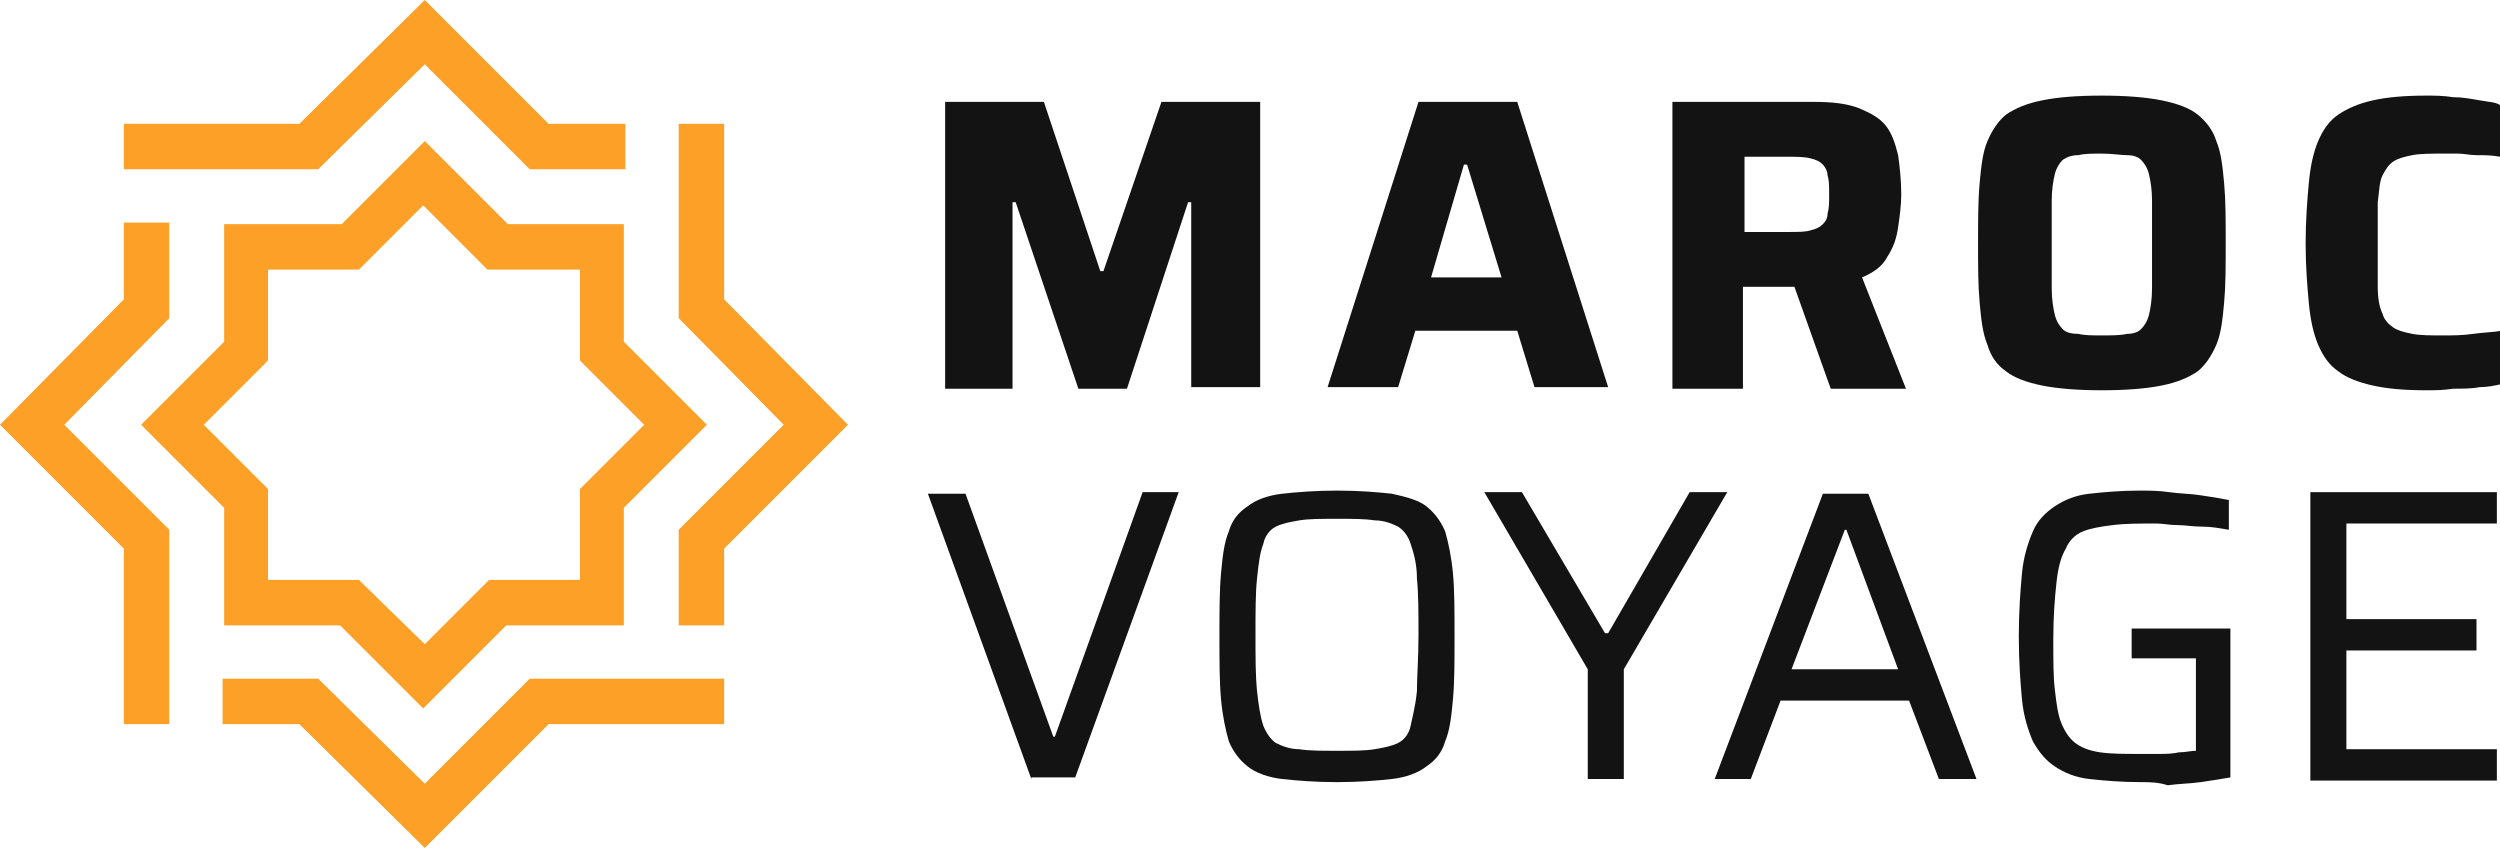
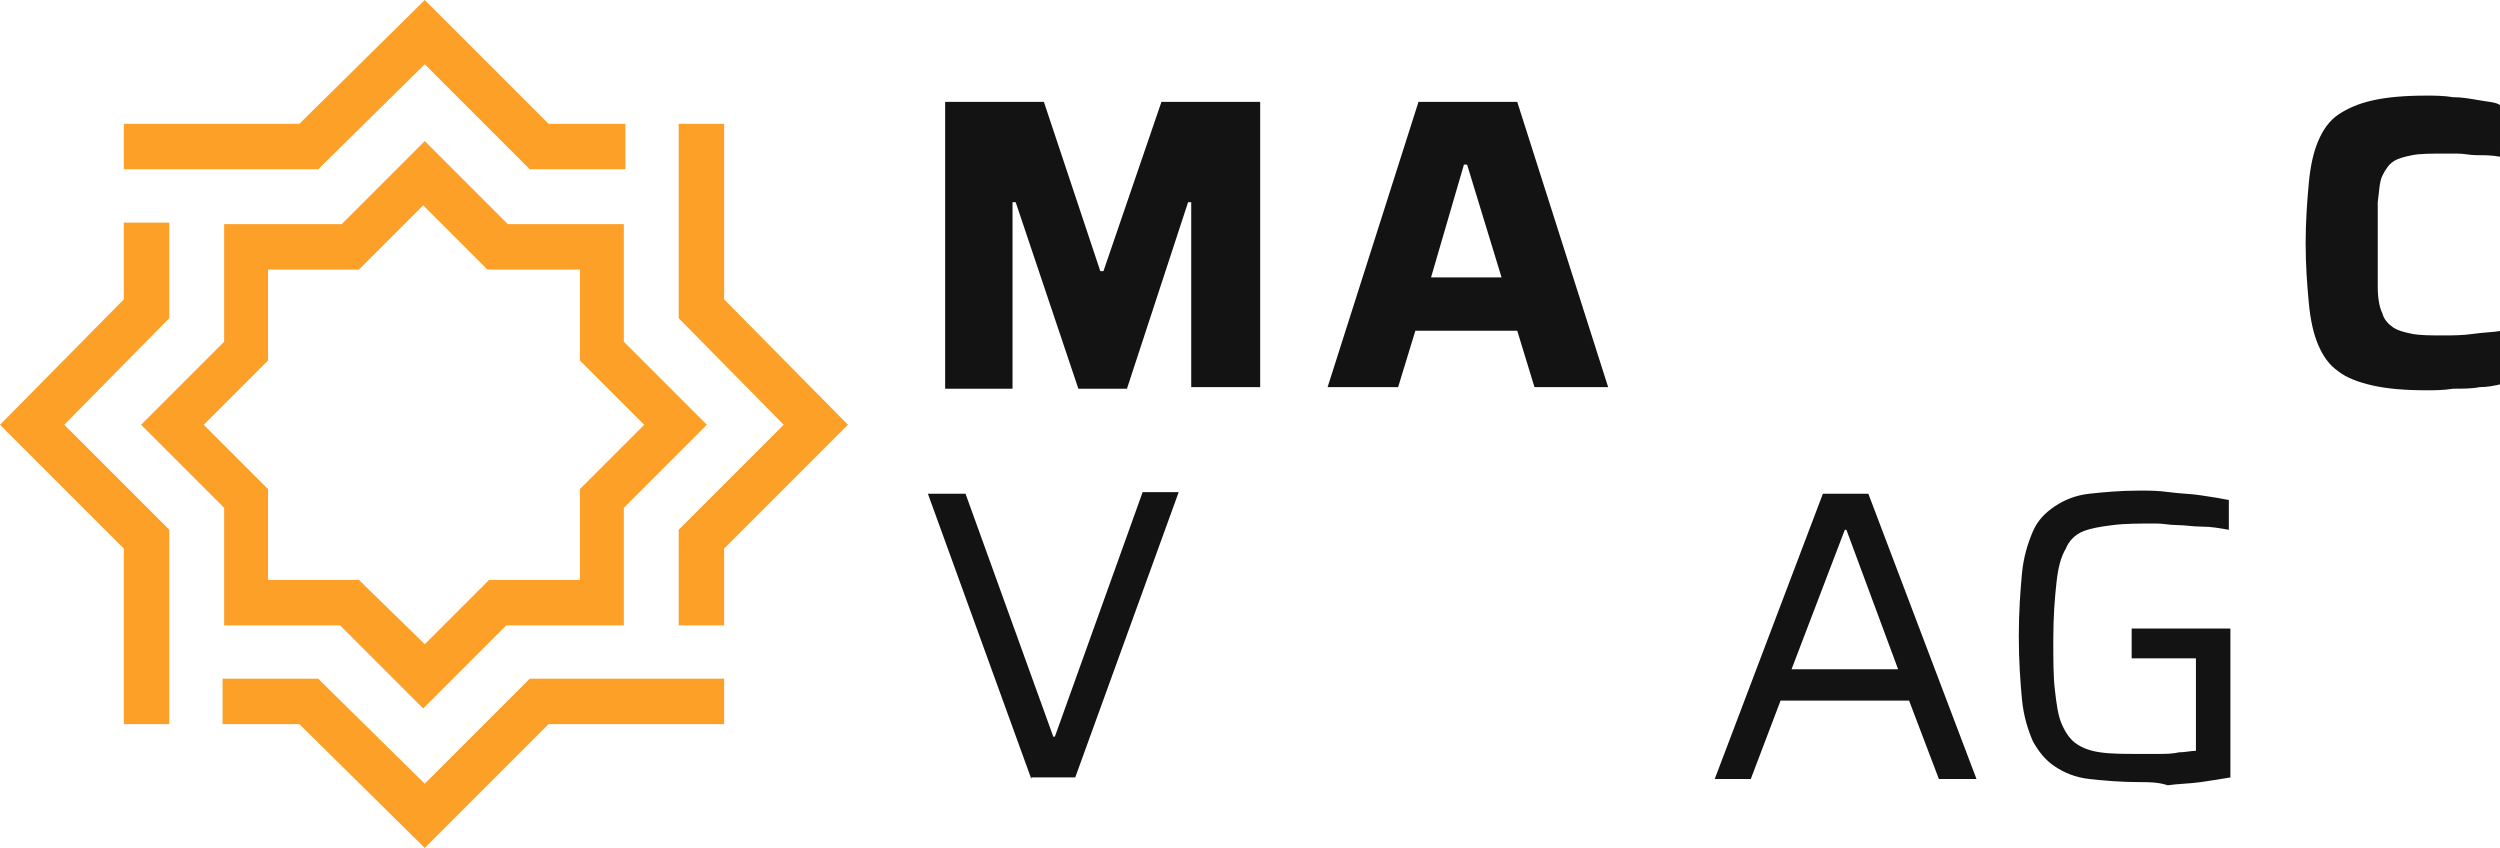
<svg xmlns="http://www.w3.org/2000/svg" version="1.1" id="Layer_1" x="0px" y="0px" width="159.5px" height="54.1px" viewBox="0 0 159.5 54.1" style="enable-background:new 0 0 159.5 54.1;" xml:space="preserve">
  <style type="text/css">
	.st0{fill:#131313;}
	.st1{fill:#FCA028;}
</style>
  <g>
    <path class="st0" d="M60.3,24.7V6.5h6.3l3.6,10.8h0.2l3.7-10.8h6.3v18.2H76V12.9h-0.2l-3.9,11.9h-3.1l-4-11.9h-0.2v11.9H60.3z" />
    <path class="st0" d="M84.7,24.7l5.8-18.2h6.3l5.8,18.2h-4.7l-1.1-3.6h-6.5l-1.1,3.6H84.7z M91.3,17.7h4.5l-2.2-7.2h-0.2L91.3,17.7z   " />
-     <path class="st0" d="M106.7,24.7V6.5h9c1.2,0,2.1,0.1,2.9,0.4c0.7,0.3,1.3,0.6,1.7,1.1c0.4,0.5,0.6,1.1,0.8,1.9   c0.1,0.7,0.2,1.6,0.2,2.5c0,0.7-0.1,1.4-0.2,2.1c-0.1,0.7-0.3,1.3-0.7,1.9c-0.3,0.6-0.9,1-1.6,1.3l2.8,7.1h-4.8l-2.6-7.3l1.1,0.7   c-0.1,0.1-0.3,0.1-0.5,0.1c-0.2,0-0.4,0-0.6,0h-3v6.5H106.7z M111.4,14.8h2.7c0.6,0,1.1,0,1.4-0.1c0.4-0.1,0.6-0.2,0.8-0.4   c0.2-0.2,0.3-0.4,0.3-0.7c0.1-0.3,0.1-0.7,0.1-1.2c0-0.5,0-0.9-0.1-1.2c0-0.3-0.2-0.6-0.3-0.7c-0.2-0.2-0.4-0.3-0.8-0.4   c-0.4-0.1-0.9-0.1-1.5-0.1h-2.7V14.8z" />
-     <path class="st0" d="M134.1,24.9c-1.5,0-2.8-0.1-3.8-0.3c-1-0.2-1.8-0.5-2.3-0.9c-0.6-0.4-1-1-1.2-1.7c-0.3-0.7-0.4-1.6-0.5-2.7   c-0.1-1.1-0.1-2.3-0.1-3.8c0-1.4,0-2.7,0.1-3.8c0.1-1.1,0.2-2,0.5-2.7c0.3-0.7,0.7-1.3,1.2-1.7c0.6-0.4,1.3-0.7,2.3-0.9   c1-0.2,2.2-0.3,3.8-0.3c1.5,0,2.8,0.1,3.8,0.3s1.8,0.5,2.3,0.9s1,1,1.2,1.7c0.3,0.7,0.4,1.6,0.5,2.7c0.1,1.1,0.1,2.3,0.1,3.8   c0,1.5,0,2.7-0.1,3.8c-0.1,1.1-0.2,2-0.5,2.7c-0.3,0.7-0.7,1.3-1.2,1.7c-0.6,0.4-1.3,0.7-2.3,0.9C136.9,24.8,135.6,24.9,134.1,24.9   z M134.1,21.4c0.6,0,1.2,0,1.6-0.1c0.4,0,0.7-0.1,0.9-0.3c0.2-0.2,0.4-0.5,0.5-0.9c0.1-0.4,0.2-1,0.2-1.7s0-1.6,0-2.8   c0-1.1,0-2.1,0-2.8s-0.1-1.3-0.2-1.7c-0.1-0.4-0.3-0.7-0.5-0.9c-0.2-0.2-0.5-0.3-0.9-0.3c-0.4,0-0.9-0.1-1.6-0.1   c-0.6,0-1.1,0-1.5,0.1c-0.4,0-0.7,0.1-1,0.3c-0.2,0.2-0.4,0.5-0.5,0.9c-0.1,0.4-0.2,1-0.2,1.7s0,1.6,0,2.8c0,1.1,0,2.1,0,2.8   s0.1,1.3,0.2,1.7c0.1,0.4,0.3,0.7,0.5,0.9c0.2,0.2,0.5,0.3,1,0.3C133,21.4,133.5,21.4,134.1,21.4z" />
    <path class="st0" d="M154.8,24.9c-1.4,0-2.5-0.1-3.4-0.3c-0.9-0.2-1.7-0.5-2.2-0.9c-0.6-0.4-1-1-1.3-1.7c-0.3-0.7-0.5-1.6-0.6-2.7   c-0.1-1.1-0.2-2.3-0.2-3.8c0-1.4,0.1-2.7,0.2-3.8c0.1-1.1,0.3-2,0.6-2.7c0.3-0.7,0.7-1.3,1.3-1.7s1.3-0.7,2.2-0.9   c0.9-0.2,2-0.3,3.4-0.3c0.5,0,1.1,0,1.7,0.1c0.6,0,1.1,0.1,1.7,0.2c0.5,0.1,1,0.1,1.3,0.3V10c-0.5-0.1-1-0.1-1.5-0.1   c-0.4,0-0.8-0.1-1.2-0.1c-0.3,0-0.6,0-0.9,0c-0.8,0-1.5,0-2,0.1c-0.5,0.1-0.9,0.2-1.2,0.4c-0.3,0.2-0.5,0.5-0.7,0.9   c-0.2,0.4-0.2,1-0.3,1.7c0,0.7,0,1.6,0,2.7c0,1.1,0,1.9,0,2.7c0,0.7,0.1,1.3,0.3,1.7c0.1,0.4,0.4,0.7,0.7,0.9   c0.3,0.2,0.7,0.3,1.2,0.4c0.5,0.1,1.2,0.1,2,0.1c0.6,0,1.2,0,1.9-0.1s1.3-0.1,1.8-0.2v3.4c-0.4,0.1-0.9,0.2-1.4,0.2   c-0.5,0.1-1.1,0.1-1.7,0.1C155.9,24.9,155.3,24.9,154.8,24.9z" />
    <path class="st0" d="M65.8,49.7l-6.6-18.2h2.4L67.2,47h0.1l5.6-15.6h2.3l-6.6,18.2H65.8z" />
-     <path class="st0" d="M85.3,49.9c-1.4,0-2.6-0.1-3.5-0.2c-0.9-0.1-1.7-0.4-2.2-0.8c-0.5-0.4-0.9-0.9-1.2-1.6   c-0.2-0.7-0.4-1.6-0.5-2.7c-0.1-1.1-0.1-2.4-0.1-4c0-1.6,0-2.9,0.1-4c0.1-1.1,0.2-2,0.5-2.7c0.2-0.7,0.6-1.2,1.2-1.6   c0.5-0.4,1.3-0.7,2.2-0.8c0.9-0.1,2.1-0.2,3.5-0.2s2.6,0.1,3.5,0.2c0.9,0.2,1.7,0.4,2.2,0.8c0.5,0.4,0.9,0.9,1.2,1.6   c0.2,0.7,0.4,1.6,0.5,2.7c0.1,1.1,0.1,2.4,0.1,4c0,1.6,0,2.9-0.1,4c-0.1,1.1-0.2,2-0.5,2.7c-0.2,0.7-0.6,1.2-1.2,1.6   c-0.5,0.4-1.3,0.7-2.2,0.8S86.7,49.9,85.3,49.9z M85.3,47.9c1,0,1.8,0,2.4-0.1c0.6-0.1,1.1-0.2,1.5-0.4c0.4-0.2,0.7-0.6,0.8-1.1   s0.3-1.2,0.4-2.2c0-0.9,0.1-2.1,0.1-3.6c0-1.4,0-2.6-0.1-3.6c0-0.9-0.2-1.6-0.4-2.2s-0.5-0.9-0.8-1.1c-0.4-0.2-0.9-0.4-1.5-0.4   c-0.6-0.1-1.4-0.1-2.4-0.1s-1.8,0-2.4,0.1c-0.6,0.1-1.1,0.2-1.5,0.4c-0.4,0.2-0.7,0.6-0.8,1.1c-0.2,0.5-0.3,1.2-0.4,2.2   c-0.1,0.9-0.1,2.1-0.1,3.6c0,1.5,0,2.6,0.1,3.6c0.1,0.9,0.2,1.6,0.4,2.2c0.2,0.5,0.5,0.9,0.8,1.1c0.4,0.2,0.9,0.4,1.5,0.4   C83.5,47.9,84.3,47.9,85.3,47.9z" />
-     <path class="st0" d="M101.3,49.7v-7l-6.6-11.3h2.4l5.3,9h0.2l5.2-9h2.4l-6.6,11.3v7H101.3z" />
    <path class="st0" d="M109.4,49.7l6.9-18.2h2.9l6.9,18.2h-2.4l-1.9-5h-8.2l-1.9,5H109.4z M114.3,42.7h6.8l-3.3-8.9h-0.1L114.3,42.7z   " />
    <path class="st0" d="M136.6,49.9c-1.3,0-2.4-0.1-3.3-0.2s-1.6-0.4-2.2-0.8c-0.6-0.4-1-0.9-1.4-1.6c-0.3-0.7-0.6-1.6-0.7-2.7   c-0.1-1.1-0.2-2.4-0.2-4c0-1.6,0.1-2.9,0.2-4c0.1-1.1,0.4-2,0.7-2.7c0.3-0.7,0.8-1.2,1.4-1.6c0.6-0.4,1.3-0.7,2.2-0.8   c0.9-0.1,2-0.2,3.2-0.2c0.6,0,1.2,0,1.9,0.1c0.7,0.1,1.4,0.1,2,0.2c0.7,0.1,1.3,0.2,1.8,0.3v1.9c-0.6-0.1-1.1-0.2-1.7-0.2   s-1.1-0.1-1.6-0.1c-0.5,0-0.9-0.1-1.3-0.1c-1.1,0-2,0-2.8,0.1c-0.8,0.1-1.4,0.2-1.9,0.4s-0.9,0.6-1.1,1.1c-0.3,0.5-0.5,1.2-0.6,2.2   c-0.1,0.9-0.2,2.1-0.2,3.6c0,1.3,0,2.4,0.1,3.2c0.1,0.9,0.2,1.6,0.4,2.1c0.2,0.5,0.5,1,0.9,1.3c0.4,0.3,0.9,0.5,1.6,0.6   c0.7,0.1,1.5,0.1,2.5,0.1c0.4,0,0.8,0,1.2,0c0.4,0,0.9,0,1.3-0.1c0.4,0,0.8-0.1,1.1-0.1v-5.9h-4.1v-1.9h6.3v9.5   c-0.6,0.1-1.2,0.2-1.9,0.3c-0.7,0.1-1.4,0.1-2.1,0.2C137.7,49.9,137.1,49.9,136.6,49.9z" />
-     <path class="st0" d="M147.4,49.7V31.4h11.9v2h-9.6v6.1h8.3v2h-8.3v6.3h9.6v2H147.4z" />
  </g>
  <g>
    <polygon class="st1" points="10.8,20.3 10.8,14.2 7.9,14.2 7.9,19.1 0,27.1 7.9,35 7.9,46.2 10.8,46.2 10.8,33.8 4.1,27.1  " />
    <polygon class="st1" points="27.1,4.1 33.8,10.8 39.9,10.8 39.9,7.9 35,7.9 27.1,0 19.1,7.9 7.9,7.9 7.9,10.8 20.3,10.8  " />
    <path class="st1" d="M15.2,39.9h1.9h4.6l5.3,5.3l5.3-5.3h7.5v-0.8V37v-4.6l5.3-5.3l-5.3-5.3v-7.5H39h-2h-4.6l-5.3-5.3l-5.3,5.3   h-7.5v0.9v2v4.6l-5.3,5.3l5.3,5.3v7.5H15.2z M13,27.1l4.1-4.1v-5.8h5.8l4.1-4.1l4.1,4.1H37h0v5.8l4.1,4.1L37,31.2V37h-5.8l-4.1,4.1   L22.9,37h-5.8v-5.8L13,27.1z" />
    <polygon class="st1" points="27.1,50 20.3,43.3 14.2,43.3 14.2,46.2 19.1,46.2 27.1,54.1 35,46.2 46.2,46.2 46.2,43.3 33.8,43.3     " />
    <polygon class="st1" points="46.2,19.1 46.2,7.9 43.3,7.9 43.3,20.3 50,27.1 43.3,33.8 43.3,39.9 46.2,39.9 46.2,35 54.1,27.1  " />
  </g>
</svg>